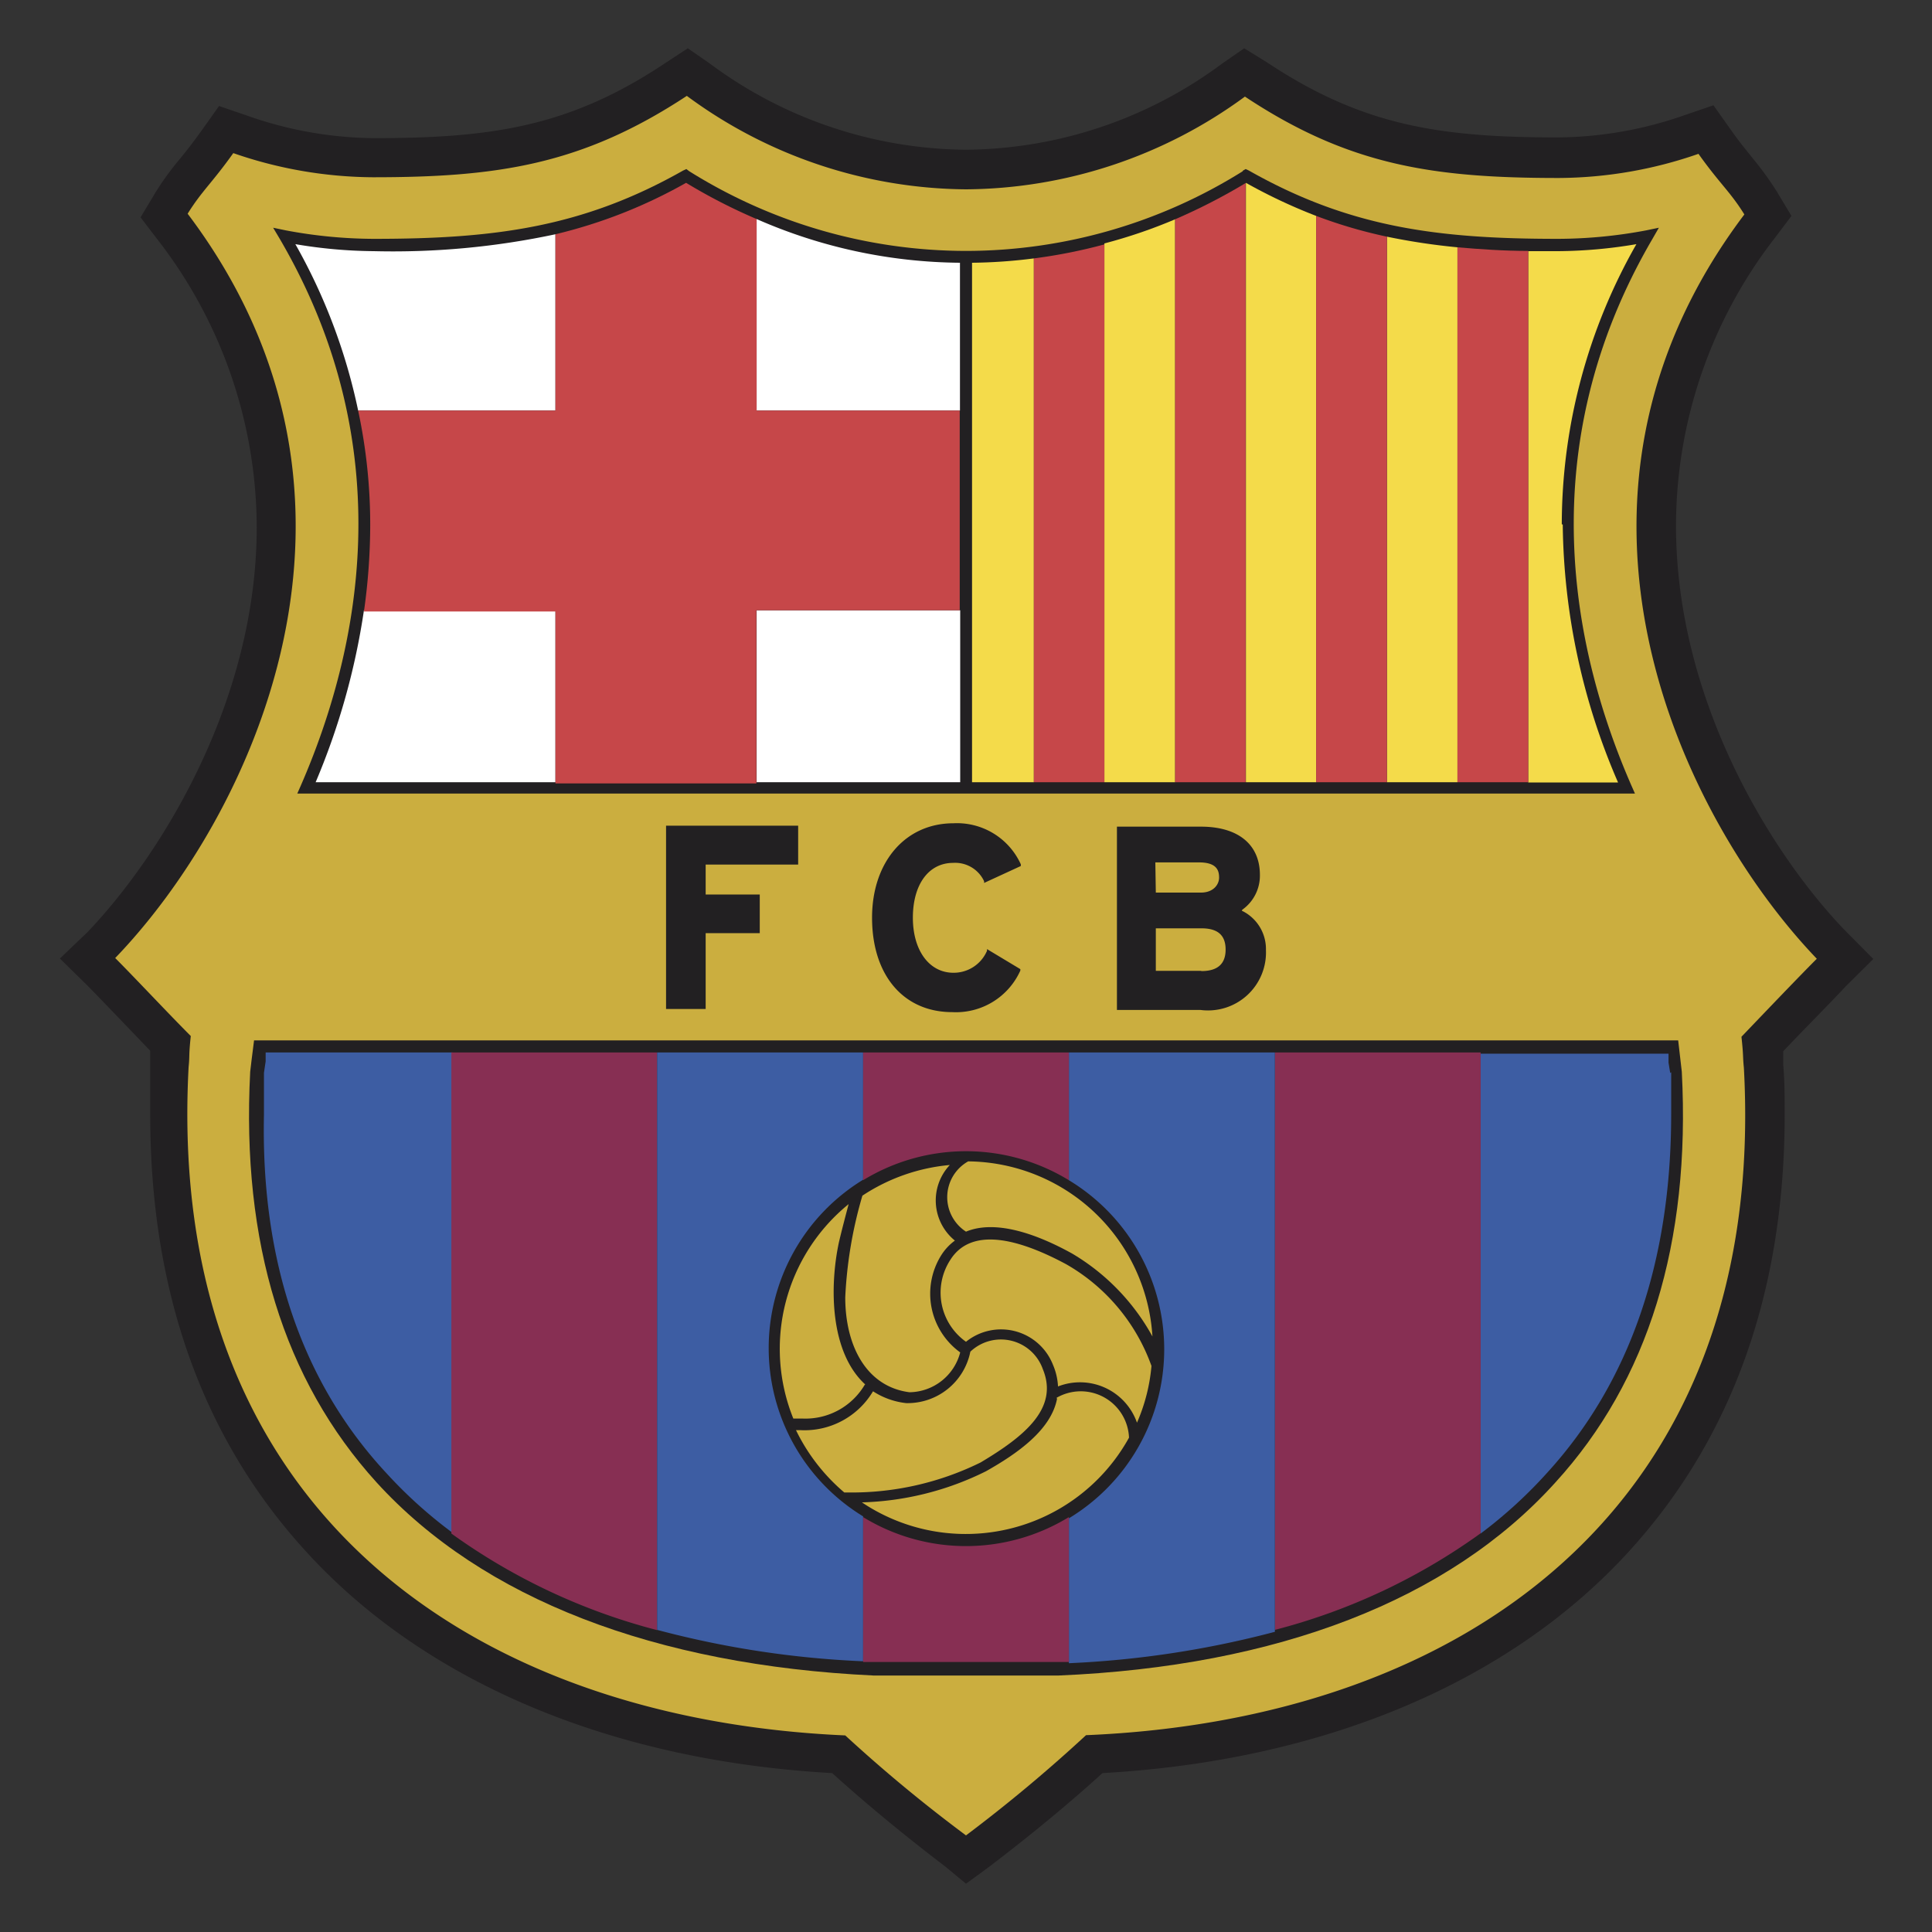
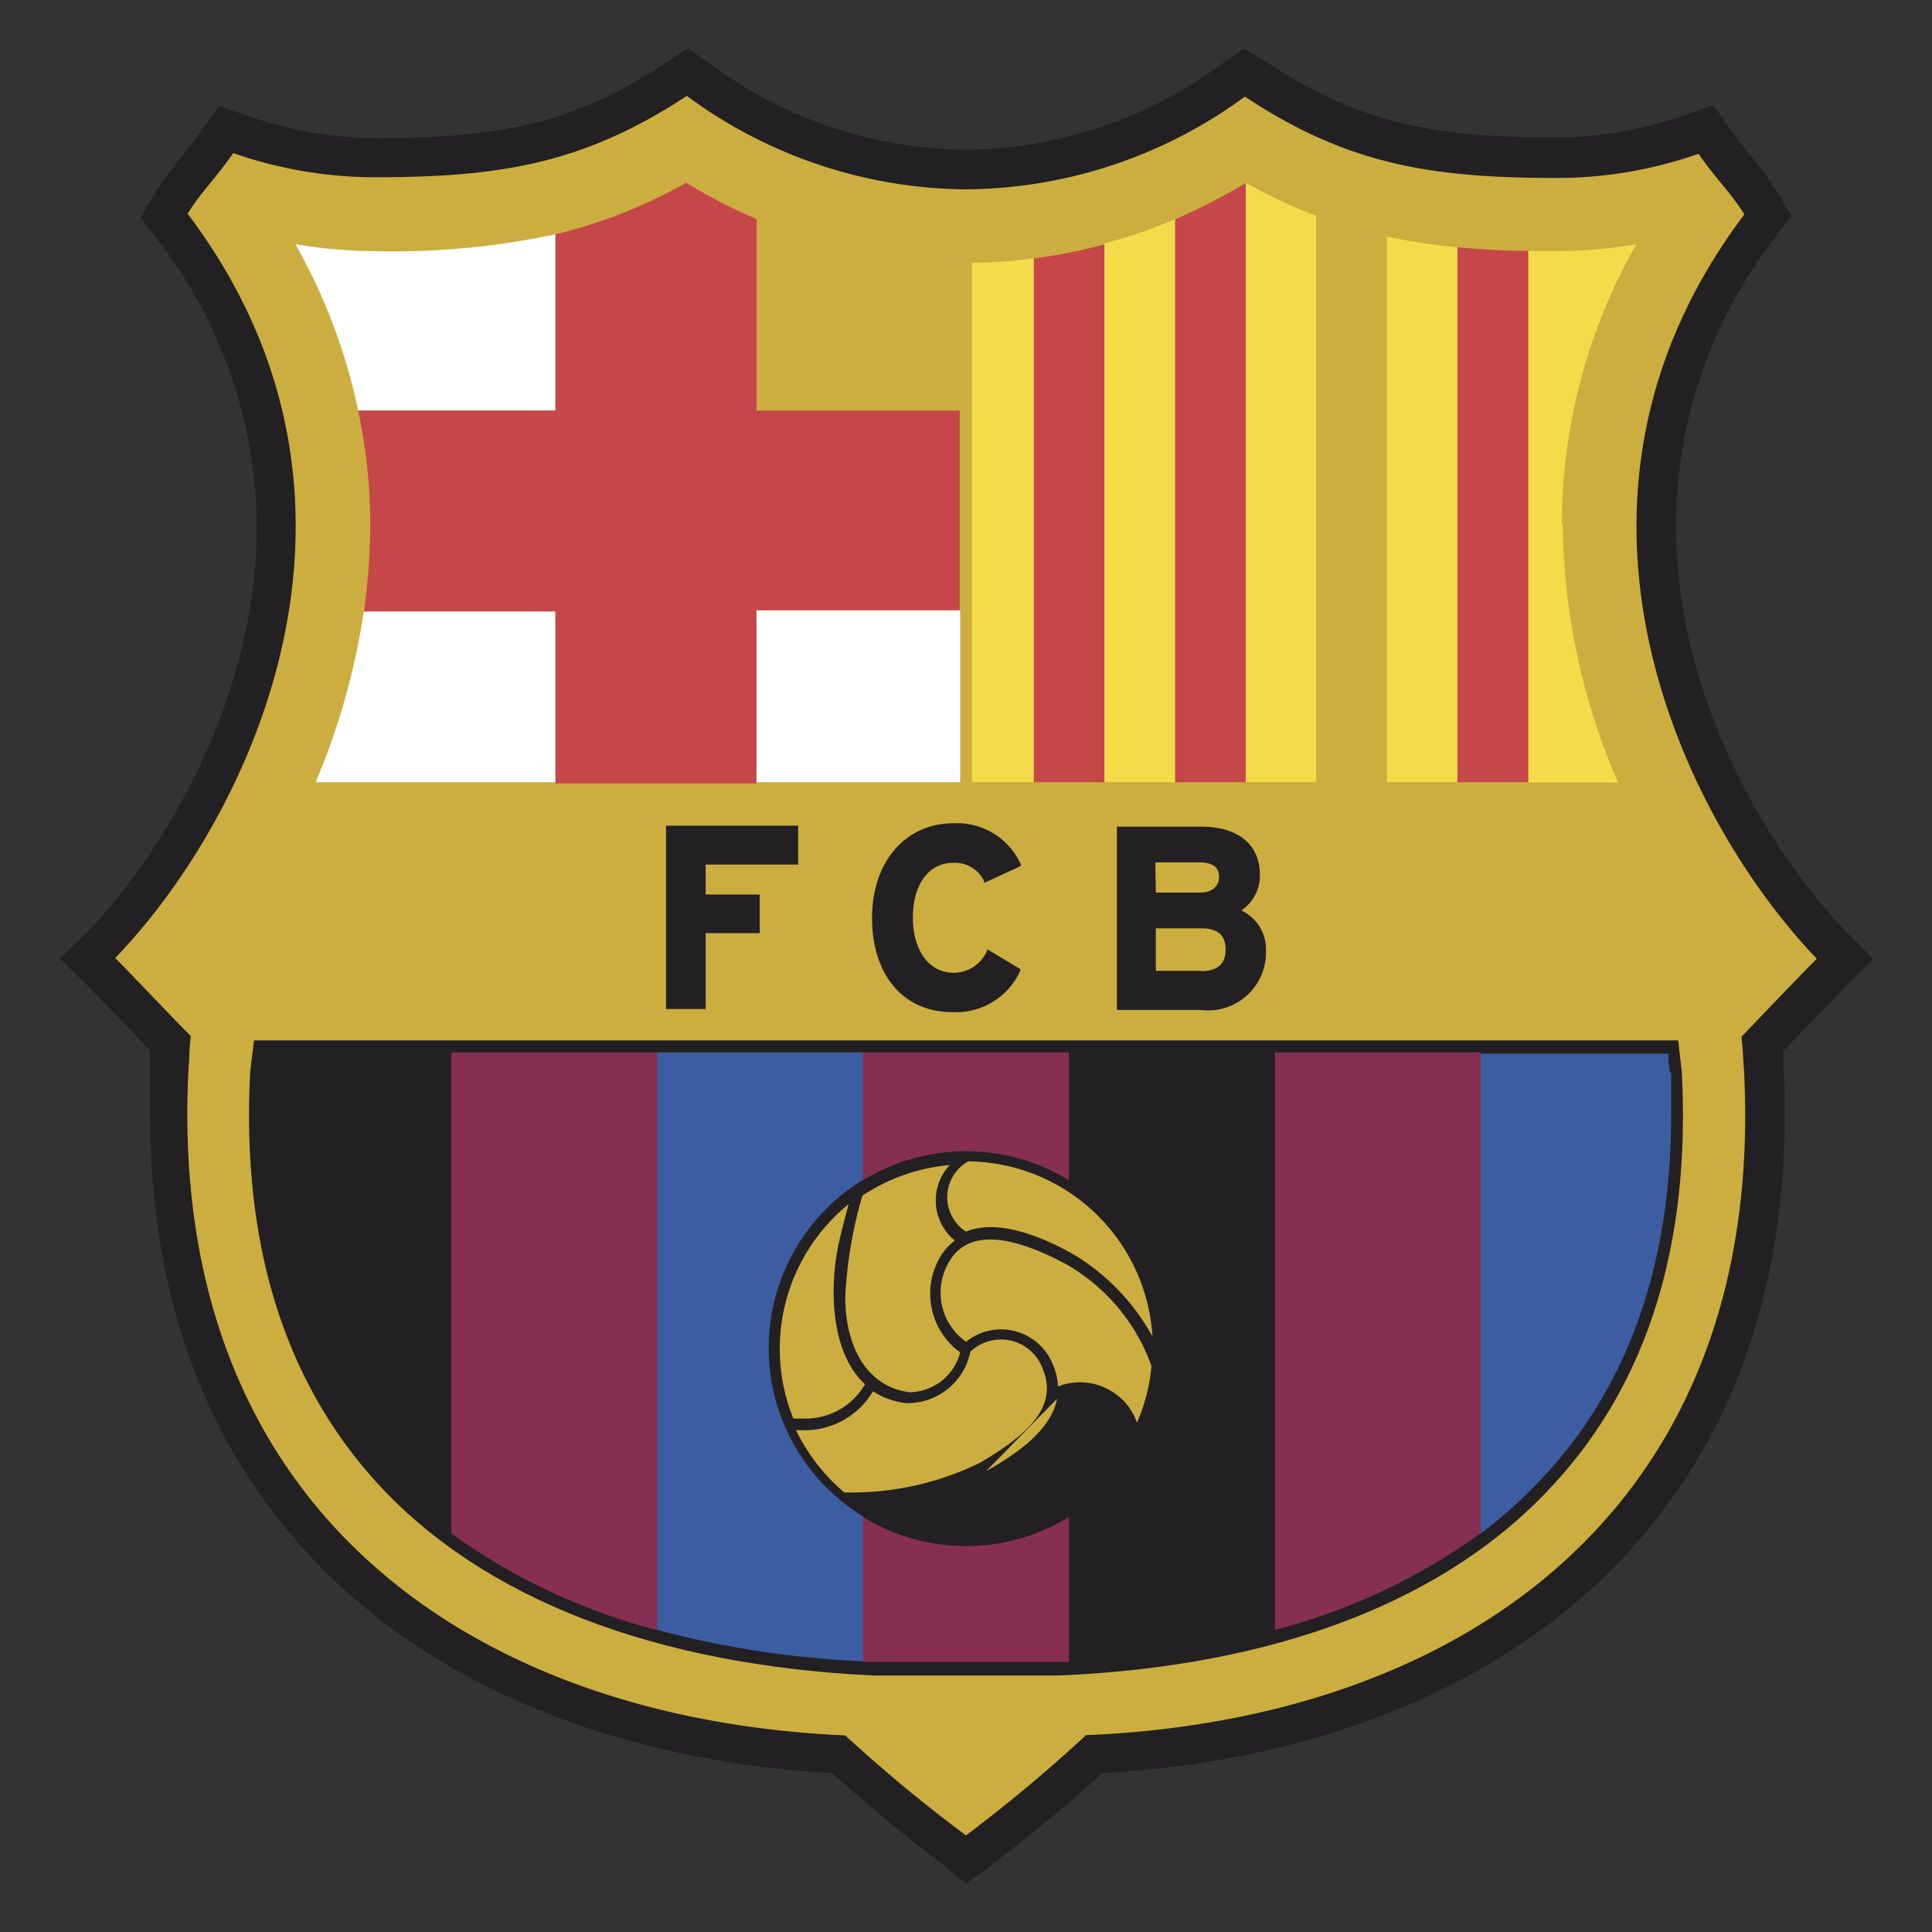
<svg xmlns="http://www.w3.org/2000/svg" id="Warstwa_1" data-name="Warstwa 1" viewBox="0 0 80 80">
  <rect x="0" y="0" width="80" height="80" fill="#333333" stroke="none" />
  <defs>
    <style>.cls-1{fill:#222022;}.cls-1,.cls-2,.cls-3,.cls-4,.cls-5,.cls-7,.cls-8{fill-rule:evenodd;}.cls-2{fill:#cbae3f;}.cls-3{fill:#3d5da3;}.cls-4{fill:#872f53;}.cls-5,.cls-6{fill:#fff;}.cls-7{fill:#c64749;}.cls-8{fill:#f4db4a;}.cls-9{fill:none;}</style>
  </defs>
  <path class="cls-1" d="M50.61,2.63A18,18,0,0,1,40,6.2,18,18,0,0,1,29.39,2.63L28.48,2l-.93.61c-3.94,2.63-7.16,3.11-12.07,3.11a16.1,16.1,0,0,1-5.24-.93l-1.17-.4-.71,1c-.38.53-.65.87-.92,1.2A11.8,11.8,0,0,0,6.42,8l-.6,1,.68.89a19.48,19.48,0,0,1,4.13,11.94c0,7.19-3.94,13.55-7,16.76L2.48,39.69l1.15,1.13c.6.61,1.68,1.74,2.59,2.69l0,.49v.09c0,.7,0,1.39,0,2.06,0,7.31,2.15,13.38,6.43,18.07,4.94,5.44,12.67,8.69,21.81,9.2,2.27,2.06,4.57,3.78,4.67,3.86L40,78l1-.73c.09-.08,2.39-1.79,4.65-3.85,9.15-.51,16.87-3.76,21.82-9.2,4.27-4.69,6.43-10.76,6.43-18.07,0-.67,0-1.36-.06-2.06h0V44l0-.47c.83-.88,1.95-2,2.59-2.69l1.14-1.13L76.4,38.53c-3.09-3.21-7-9.57-7-16.76A19.48,19.48,0,0,1,73.51,9.83l.67-.89-.6-1a13.11,13.11,0,0,0-1-1.38c-.26-.33-.55-.67-.92-1.2l-.71-1-1.17.4a16.16,16.16,0,0,1-5.25.93c-4.91,0-8.11-.48-12.07-3.11L51.52,2l-.91.63" />
  <path class="cls-2" d="M40,76a61.93,61.93,0,0,1-5-4.14C19.6,71.18,6.83,62.52,7.81,44.18c.05-.48,0-.45.09-1.28C7,42,5.54,40.44,4.77,39.67c5.54-5.75,12-18.9,3-30.82.59-.95,1-1.26,1.89-2.51a17.91,17.91,0,0,0,5.78,1c5.15,0,8.66-.51,13-3.37A19.68,19.68,0,0,0,40,7.84,19.73,19.73,0,0,0,51.55,4c4.31,2.86,7.82,3.37,13,3.37a17.81,17.81,0,0,0,5.78-1c.89,1.25,1.31,1.56,1.9,2.51-9,11.92-2.51,25.07,3,30.82-.77.77-2.23,2.3-3.12,3.23.09.83.05.8.1,1.28,1,18.34-11.8,27-27.24,27.64A63.68,63.68,0,0,1,40,76" />
  <path class="cls-1" d="M10.73,43.08h-.21l-.1.79-.06.51c-.37,7.07,1.39,12.77,5.23,17,4.39,4.82,11.52,7.57,20.59,8h.15c2.72,0,5.3,0,7.49,0,9.08-.38,16.2-3.13,20.59-8,3.84-4.21,5.6-9.91,5.23-17l-.06-.52-.09-.78H10.73" />
-   <path class="cls-3" d="M11,43.58l0,.37-.07.47c0,.59,0,1.16,0,1.74C10.8,52.27,12.53,57.27,16,61a19.05,19.05,0,0,0,2.74,2.47V43.58H11" />
  <path class="cls-3" d="M69.16,44.43,69.09,44l0-.37H61.31V63.5A19.05,19.05,0,0,0,64.05,61c3.43-3.75,5.15-8.75,5.15-14.87,0-.56,0-1.14,0-1.73" />
  <path class="cls-4" d="M27.21,43.58H18.69V63.5a25.52,25.52,0,0,0,8.52,4V43.58" />
  <path class="cls-4" d="M52.79,43.58V67.49a25.43,25.43,0,0,0,8.52-4V43.58H52.79" />
  <path class="cls-3" d="M31.83,55.85a8.17,8.17,0,0,1,3.91-7V43.58H27.21V67.49a39.62,39.62,0,0,0,8.53,1.3v-6a8.16,8.16,0,0,1-3.91-7" />
-   <path class="cls-3" d="M44.26,43.58v5.29a8.18,8.18,0,0,1,0,14v6a40.15,40.15,0,0,0,8.53-1.3V43.58H44.26" />
  <path class="cls-4" d="M44.26,48.87V43.58H35.74v5.29a8.16,8.16,0,0,1,8.52,0" />
  <path class="cls-4" d="M35.74,62.82v6l.45,0h.14c2.72,0,5.3,0,7.47,0l.46,0v-6a8.16,8.16,0,0,1-8.52,0" />
  <path class="cls-2" d="M35.83,57.33c-1.48-1.35-1.48-4.09-1.09-5.9.12-.51.25-1,.4-1.57a7.72,7.72,0,0,0-2.29,8.88l.4,0a2.85,2.85,0,0,0,2.58-1.44" />
-   <path class="cls-2" d="M43.77,57.92c-.25,1.29-1.63,2.26-2.94,3a12.28,12.28,0,0,1-5.14,1.29,7.72,7.72,0,0,0,11.06-2.68,2,2,0,0,0-3-1.65" />
+   <path class="cls-2" d="M43.77,57.92c-.25,1.29-1.63,2.26-2.94,3" />
  <path class="cls-2" d="M35.1,61.8a12.07,12.07,0,0,0,5.5-1.24c1.83-1.09,3.25-2.25,2.58-3.87a1.84,1.84,0,0,0-3-.72,2.65,2.65,0,0,1-2.66,2.13,3.15,3.15,0,0,1-1.37-.49,3.3,3.3,0,0,1-3,1.61h-.19a7.91,7.91,0,0,0,2,2.58" />
  <path class="cls-2" d="M40,51c1.28-.53,3.05.16,4.4.91a9.05,9.05,0,0,1,3.32,3.43,7.72,7.72,0,0,0-7.63-7.25A1.7,1.7,0,0,0,40,51" />
  <path class="cls-2" d="M39.76,56a3,3,0,0,1-.8-4,2.21,2.21,0,0,1,.58-.63,2.14,2.14,0,0,1-.21-3.13,7.82,7.82,0,0,0-3.62,1.27A17.77,17.77,0,0,0,35,53.72c0,2,.87,3.7,2.66,3.93A2.2,2.2,0,0,0,39.76,56" />
  <path class="cls-2" d="M47.68,56.56a7.93,7.93,0,0,0-3.53-4.21c-1.86-1-3.9-1.61-4.8-.18A2.49,2.49,0,0,0,40,55.56a2.31,2.31,0,0,1,3.6.95,2.6,2.6,0,0,1,.21.9,2.5,2.5,0,0,1,3.27,1.5,7.46,7.46,0,0,0,.6-2.35" />
  <polyline class="cls-1" points="32.97 34.19 27.58 34.19 27.58 41.78 29.22 41.78 29.22 38.64 31.46 38.64 31.46 37.04 29.22 37.04 29.22 35.8 33.05 35.8 33.05 34.19 32.97 34.19" />
  <path class="cls-1" d="M36.11,38c0,2.38,1.3,3.91,3.32,3.91a2.92,2.92,0,0,0,2.82-1.72l0-.06-1.38-.83,0,.07a1.5,1.5,0,0,1-1.39.91c-1,0-1.68-.92-1.68-2.28s.64-2.27,1.67-2.27a1.32,1.32,0,0,1,1.28.76l0,.07,1.52-.7,0-.07a2.9,2.9,0,0,0-2.79-1.7c-2,0-3.37,1.61-3.37,3.91" />
  <path class="cls-1" d="M51.44,37.67a1.73,1.73,0,0,0,.73-1.44c0-1.27-.91-2-2.44-2H46.25v7.59h3.46a2.4,2.4,0,0,0,2.71-2.48,1.76,1.76,0,0,0-1-1.63m-3.58-2h1.81c.74,0,.83.34.83.63s-.24.62-.75.62H47.86Zm1.89,4.49H47.86V38.44h1.89c.67,0,1,.28,1,.88s-.34.89-1,.89" />
-   <path class="cls-1" d="M51.46,7.09A21.62,21.62,0,0,1,40,10.39a21.62,21.62,0,0,1-11.46-3.3L28.42,7l-.13.06c-4.18,2.37-7.86,2.83-12.81,2.83a19.92,19.92,0,0,1-3.64-.35l-.53-.11.28.47c5.08,8.7,3.27,17.1.87,22.62l-.15.34H67.7l-.15-.34c-2.41-5.52-4.21-13.92.87-22.62l.27-.47-.53.11a19.92,19.92,0,0,1-3.64.35c-4.95,0-8.63-.46-12.81-2.83L51.58,7l-.12.07" />
  <path class="cls-5" d="M23,9.7a32.2,32.2,0,0,1-7.53.7,20.2,20.2,0,0,1-3.24-.29A23.87,23.87,0,0,1,14.83,17H23V9.7" />
-   <path class="cls-5" d="M39.75,17V10.88a21.3,21.3,0,0,1-8.42-1.81V17h8.42" />
  <path class="cls-5" d="M15.07,25.27a29.11,29.11,0,0,1-2,7.12H23V25.27H15.07" />
  <rect class="cls-6" x="31.33" y="25.27" width="8.43" height="7.12" />
  <path class="cls-7" d="M31.33,17V9.07a23,23,0,0,1-2.92-1.5A20.75,20.75,0,0,1,23,9.7V17H14.83a22.6,22.6,0,0,1,.5,4.76,25.82,25.82,0,0,1-.26,3.56H23v7.12h8.32V25.27h8.42V17H31.33" />
  <path class="cls-8" d="M51.59,7.57h0V32.39H54.5V8.94a22.28,22.28,0,0,1-2.91-1.37" />
  <path class="cls-8" d="M45.73,10.11V32.39h2.93V9.08a21.26,21.26,0,0,1-2.93,1" />
  <path class="cls-8" d="M40.25,10.88V32.39h2.56V10.7a21.72,21.72,0,0,1-2.56.18" />
  <path class="cls-8" d="M57.43,9.8V32.39h2.92V10.24a27,27,0,0,1-2.92-.44" />
  <path class="cls-8" d="M64.67,21.71a23.47,23.47,0,0,1,3.09-11.6,20,20,0,0,1-3.24.29H63.28v22H67a27.5,27.5,0,0,1-2.29-10.68" />
  <path class="cls-7" d="M60.35,10.24V32.39h2.93v-22c-1,0-2-.07-2.93-.15" />
  <path class="cls-7" d="M42.81,10.7V32.39h2.92V10.12a21.86,21.86,0,0,1-2.92.58" />
  <path class="cls-7" d="M48.66,9.08V32.39h2.92V7.58a24.48,24.48,0,0,1-2.92,1.5" />
-   <path class="cls-7" d="M54.5,8.94V32.39h2.93V9.8a19.91,19.91,0,0,1-2.93-.86" />
  <rect class="cls-9" width="80" height="80" />
</svg>